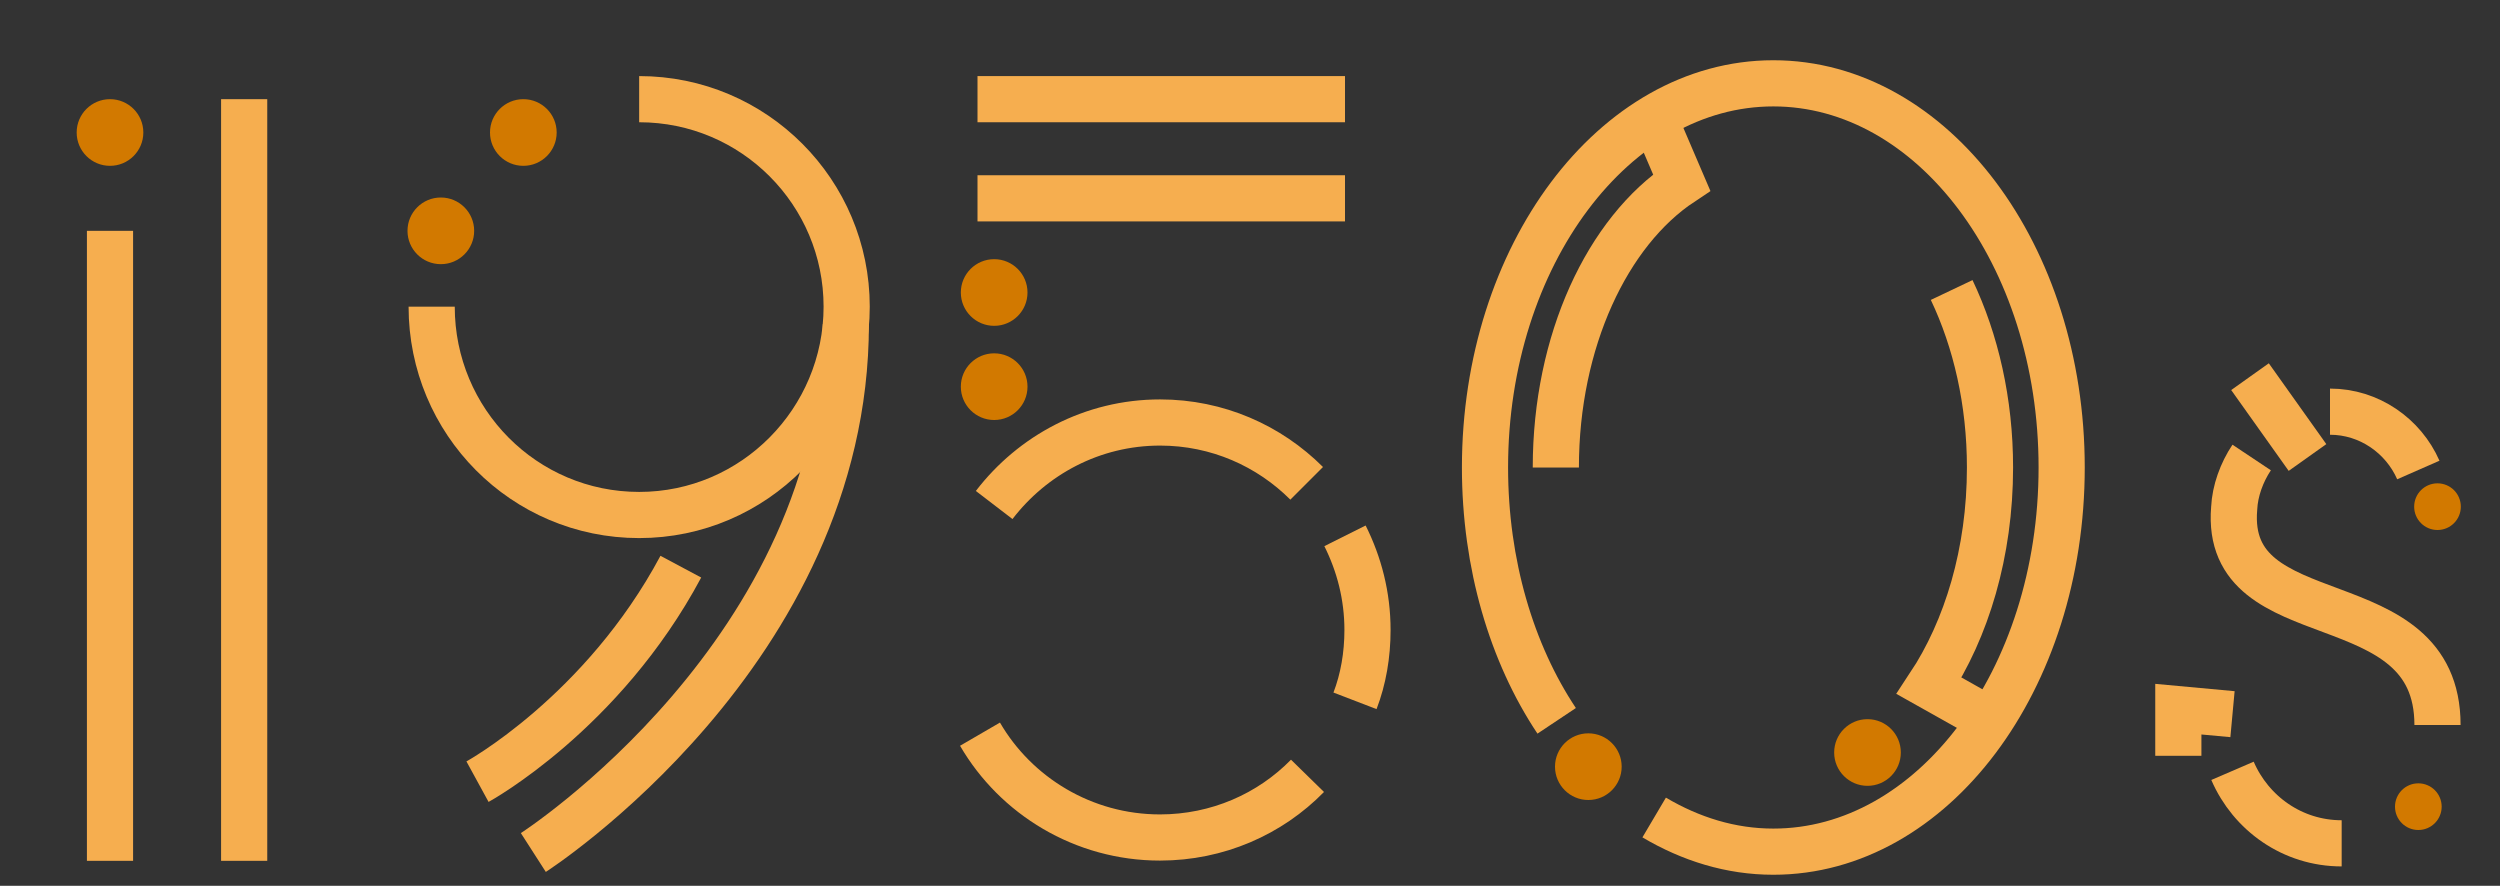
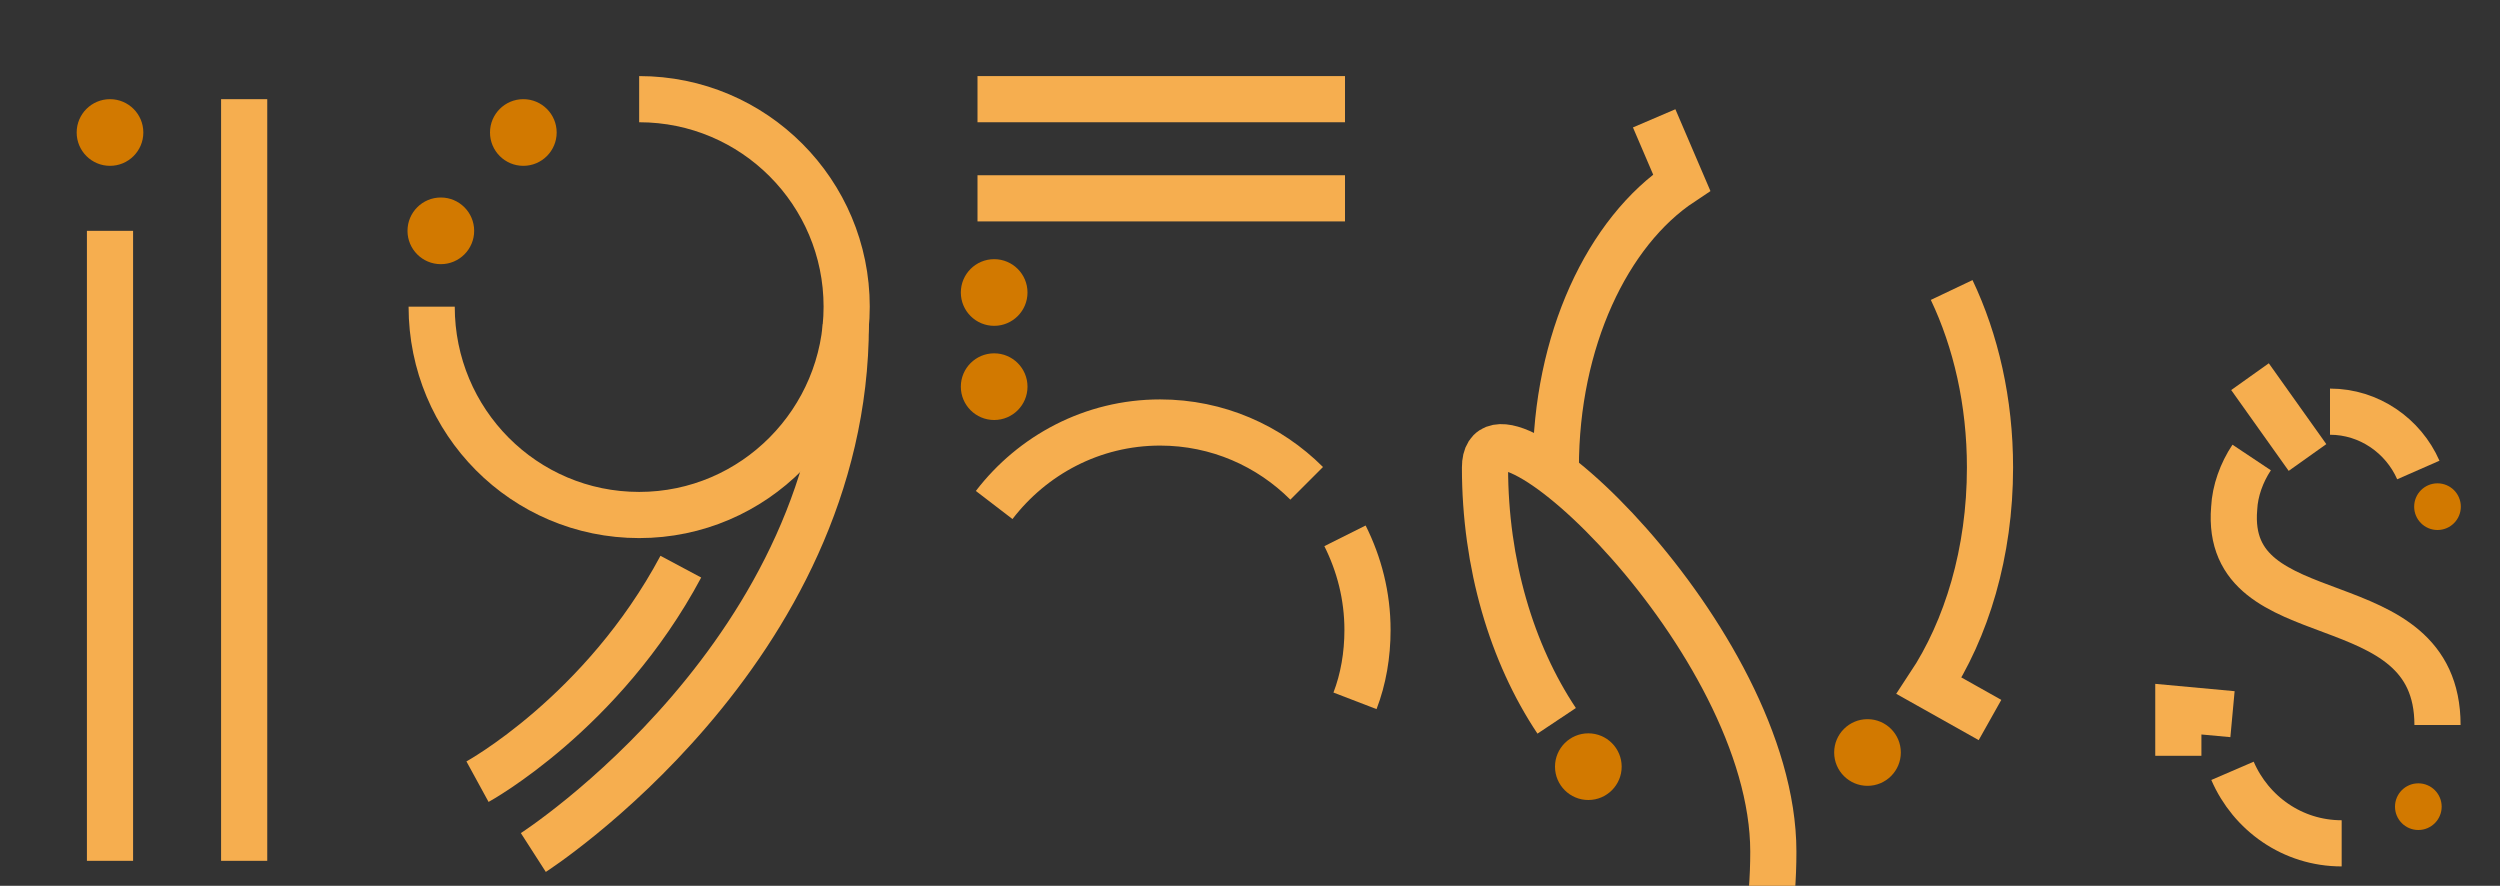
<svg xmlns="http://www.w3.org/2000/svg" version="1.1" id="Layer_1" x="0px" y="0px" viewBox="0 0 300 106.3" style="enable-background:new 0 0 300 106.3;" xml:space="preserve">
  <rect x="0" y="0" width="300" height="106.3" fill="#333333" stroke="none" />
  <style type="text/css">
	.st0{fill:none;stroke:#F6AE4F;stroke-width:5.54;stroke-miterlimit:10;}
	.st1{fill:#D27900;}
	.st2{fill:none;stroke:#FDE9CF;stroke-width:0.882;stroke-miterlimit:10;}
</style>
  <g>
    <line class="st0" x1="13.2" y1="27.7" x2="13.2" y2="103.3" />
    <line class="st0" x1="29.3" y1="11.9" x2="29.3" y2="103.3" />
    <path class="st0" d="M101.5,38.9c0,39.3-37.5,63.4-37.5,63.4" />
    <path class="st0" d="M81.7,68c-9.4,17.6-24.4,25.8-24.4,25.8" />
    <circle class="st1" cx="13.2" cy="15.9" r="4" />
    <circle class="st1" cx="52.9" cy="27.7" r="4" />
    <circle class="st1" cx="62.8" cy="15.9" r="4" />
    <circle class="st1" cx="119.3" cy="35.1" r="4" />
    <circle class="st1" cx="119.3" cy="46.4" r="4" />
    <circle class="st1" cx="224.1" cy="90.3" r="4" />
    <circle class="st1" cx="292.5" cy="60.8" r="2.8" />
    <circle class="st1" cx="290.2" cy="96.8" r="2.8" />
    <circle class="st1" cx="190.6" cy="92" r="4" />
    <path class="st0" d="M76.7,11.9c13.8,0,24.9,11.2,24.9,24.9S90.5,61.8,76.7,61.8S51.8,50.6,51.8,36.8" />
    <path class="st0" d="M119.3,60.6c4.6-6,11.8-9.9,19.9-9.9c6.9,0,13.1,2.8,17.6,7.3" />
-     <path class="st0" d="M156.9,93.1c-4.5,4.6-10.8,7.4-17.7,7.4c-9.2,0-17.3-5-21.6-12.4" />
    <path class="st0" d="M161.4,64.3c1.7,3.4,2.7,7.2,2.7,11.3c0,3-0.5,5.9-1.5,8.5" />
-     <path class="st0" d="M186.8,86.5c-5.4-8.1-8.6-18.8-8.6-30.4c0-25.4,15.5-46.1,34.6-46.1s34.6,20.6,34.6,46.1s-15.5,46.1-34.6,46.1   c-5.1,0-9.9-1.5-14.3-4.1" />
+     <path class="st0" d="M186.8,86.5c-5.4-8.1-8.6-18.8-8.6-30.4s34.6,20.6,34.6,46.1s-15.5,46.1-34.6,46.1   c-5.1,0-9.9-1.5-14.3-4.1" />
    <path class="st0" d="M234.2,34.8c2.9,6.1,4.6,13.4,4.6,21.3c0,10.2-2.8,19.4-7.3,26.2l7.3,4.1" />
    <path class="st0" d="M186.7,56.1c0-15.2,6.2-28.3,15.1-34.2l-3.3-7.7" />
    <path class="st0" d="M281,101.2c-5.9,0-10.9-3.6-13.1-8.7" />
    <path class="st0" d="M270.2,54.9c-1.2,1.8-2,4-2.1,6.1c-1.3,15.7,24.4,8.4,24.4,26" />
    <path class="st0" d="M290.2,56.4c-1.8-4.1-5.9-7-10.6-7" />
    <polyline class="st0" points="261.4,90.7 261.4,85.1 267.9,85.7  " />
    <line class="st0" x1="270" y1="45.2" x2="276.9" y2="54.9" />
    <g>
      <g>
        <path class="st2" d="M347.8,1.6" />
      </g>
    </g>
    <line class="st0" x1="161.4" y1="11.9" x2="117.3" y2="11.9" />
    <line class="st0" x1="161.4" y1="23.8" x2="117.3" y2="23.8" />
  </g>
</svg>